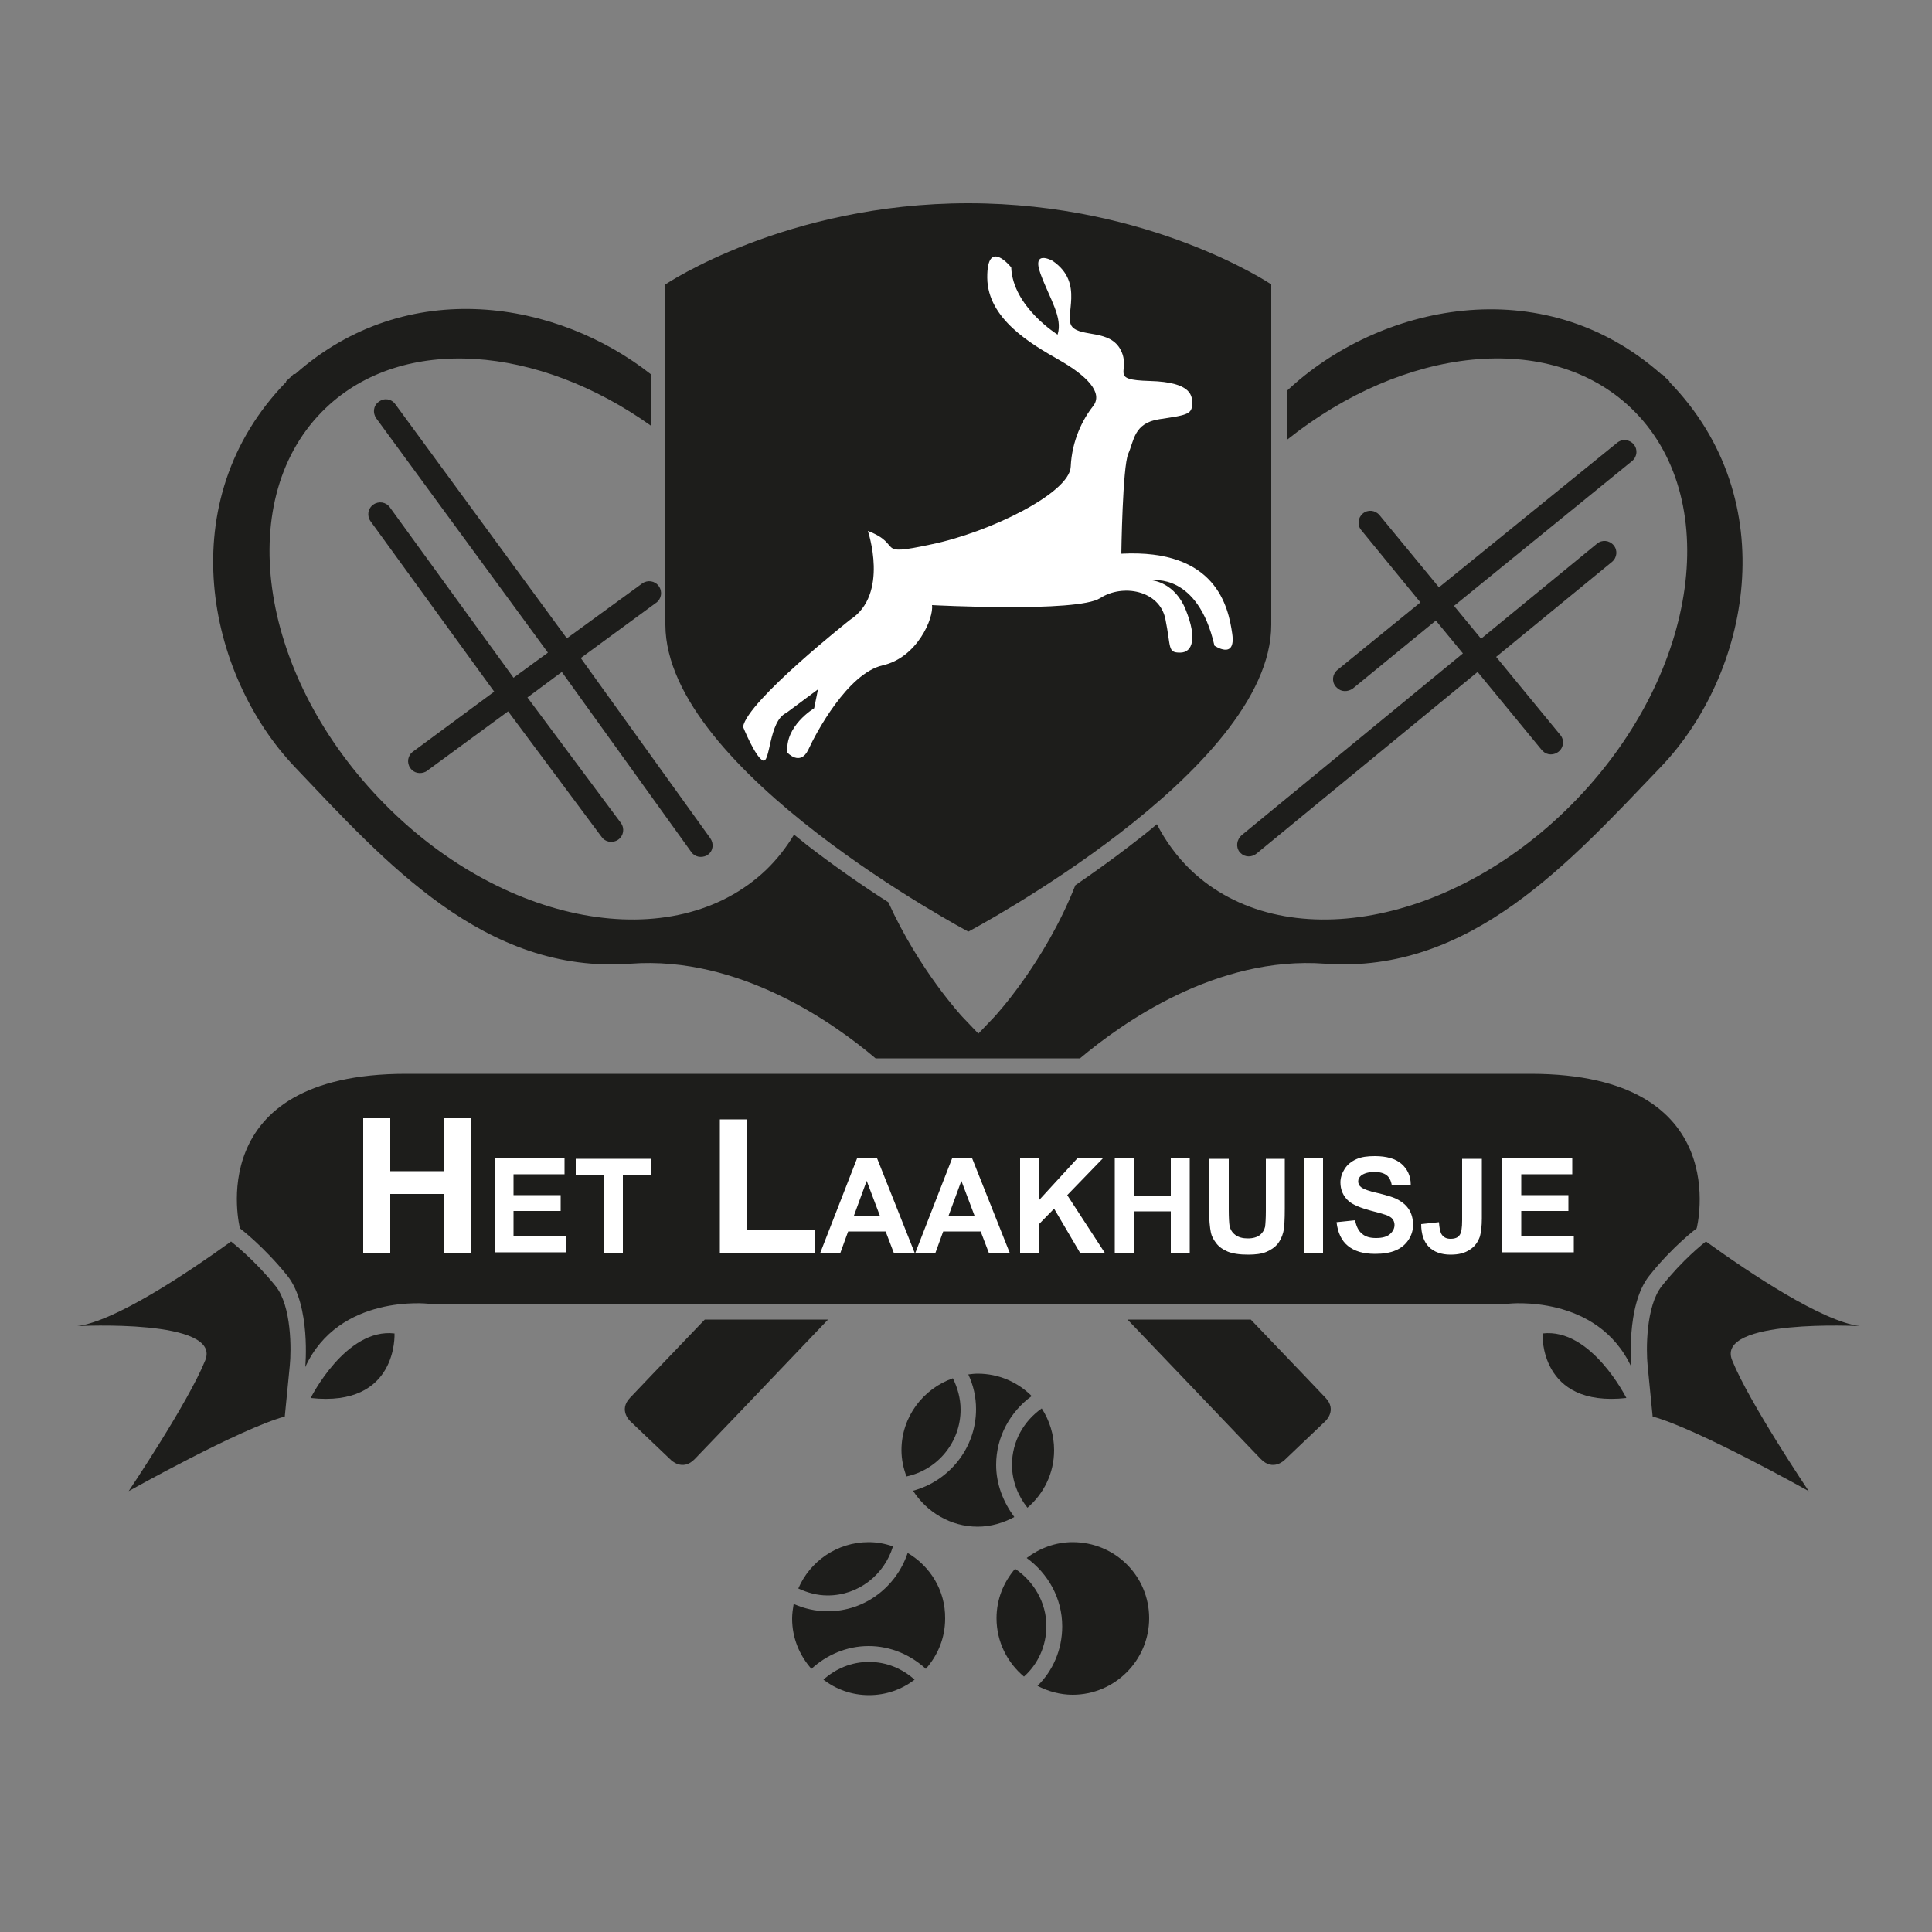
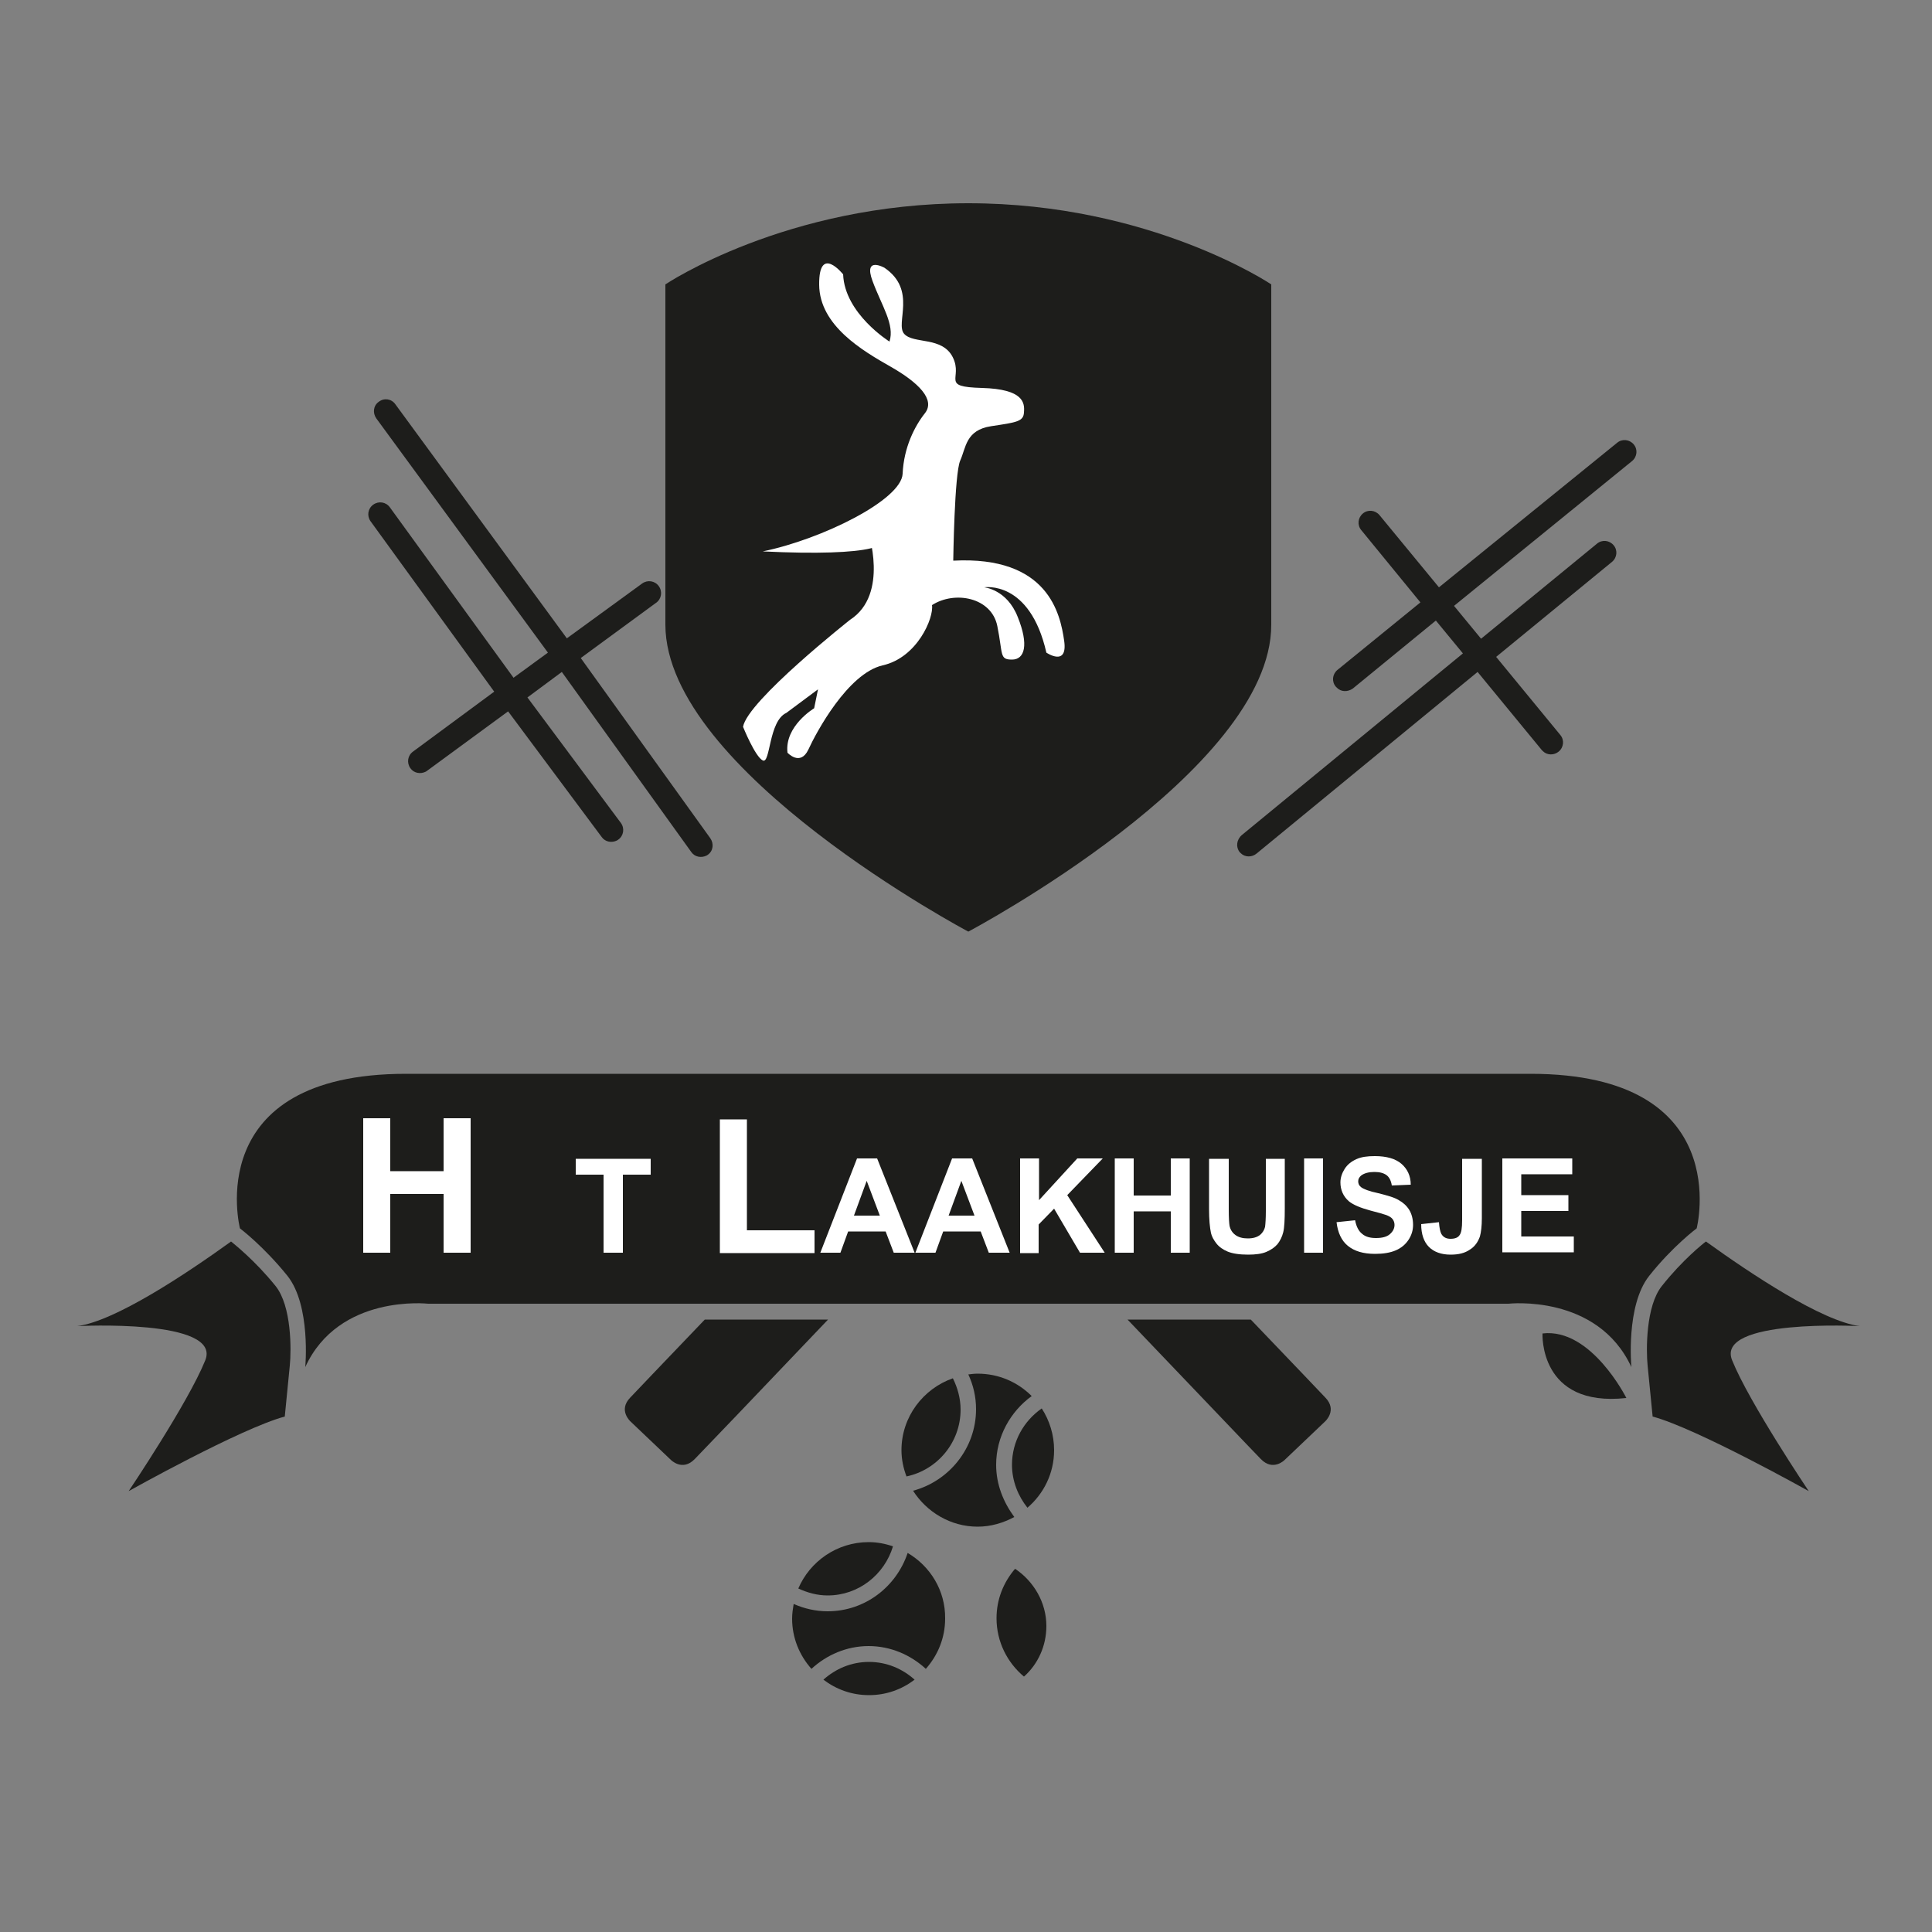
<svg xmlns="http://www.w3.org/2000/svg" version="1.1" id="Laag_1" x="0px" y="0px" viewBox="0 0 500 500" style="enable-background:new 0 0 500 500;" xml:space="preserve">
  <rect x="0" y="0" width="500" height="500" fill="#808080" stroke="none" />
  <style type="text/css">
	.st0{fill:#1D1D1B;}
	.st1{fill:#FFFFFF;}
</style>
  <g>
    <g>
      <path class="st0" d="M59.8,321.3c-11.8,8.5-30,20.6-39.8,21.9c0,0,37.6-2,33.1,8.9c-4.4,10.9-19.8,33.8-19.8,33.8    s28.9-16.2,40.4-19.3l1.3-13.2c0.4-4,0.5-15.4-3.7-20.6C65.9,326.1,60.5,321.9,59.8,321.3z" />
-       <path class="st0" d="M80.4,361.8c22.7,2.5,21.7-16.7,21.7-16.7C89.5,343.6,80.4,361.8,80.4,361.8z" />
      <path class="st0" d="M426.8,330.2c6.1-7.7,12.3-12.3,12.3-12.3s10.2-40-43-40s-145.5,0-145.5,0s-92.2,0-145.5,0s-43,40-43,40    s6.1,4.6,12.3,12.3c6.1,7.7,4.6,23.6,4.6,23.6c8.7-19,31.8-16.4,31.8-16.4h139.8h139.8c0,0,23-2.6,31.8,16.4    C422.2,353.8,420.7,337.9,426.8,330.2z" />
      <path class="st0" d="M481.3,343.2c-9.8-1.3-28-13.4-39.8-21.9c-0.7,0.5-6.1,4.8-11.4,11.5c-4.2,5.2-4.1,16.7-3.7,20.6l1.3,13.2    c11.5,3.1,40.4,19.3,40.4,19.3s-15.4-22.9-19.8-33.8C443.7,341.2,481.3,343.2,481.3,343.2z" />
      <path class="st0" d="M399.2,345.1c0,0-1,19.2,21.7,16.7C420.9,361.8,411.8,343.6,399.2,345.1z" />
      <path class="st0" d="M320.8,220.5c0.1,0.1,0.2,0.2,0.3,0.3c1.1,1.1,2.9,1.1,4.1,0.1l57.2-47l16.6,20.2c0.1,0.1,0.2,0.2,0.3,0.3    c1.1,1.1,2.9,1.1,4.1,0.1c1.3-1.1,1.5-3,0.4-4.3L387.2,170l30-24.6c1.3-1.1,1.5-3,0.4-4.3c-1.1-1.3-3-1.5-4.3-0.4l-30,24.6l-7-8.5    l46.1-37.5c1.3-1.1,1.5-3,0.4-4.3c-1.1-1.3-3-1.5-4.3-0.4L372.4,152L357,133.3c-1.1-1.3-3-1.5-4.3-0.4c-1.3,1.1-1.5,3-0.4,4.3    l15.3,18.7l-21.5,17.5c-1.3,1.1-1.5,3-0.4,4.3c0.1,0.1,0.2,0.2,0.3,0.3c1.1,1.1,2.8,1.1,4.1,0.2l21.5-17.6l7,8.5l-57.2,47    C320,217.3,319.8,219.2,320.8,220.5z" />
      <path class="st0" d="M146.7,165.2l-44.4-60.6c-1-1.4-2.9-1.7-4.3-0.6c-1.4,1-1.6,2.9-0.6,4.3l44.4,60.6l-8.9,6.5l-32-44.1    c-1-1.4-2.9-1.7-4.3-0.7c-1.4,1-1.7,2.9-0.7,4.3l32,44.1l-21,15.5c-1.4,1-1.7,2.9-0.7,4.3c0.9,1.3,2.6,1.6,4,0.9    c0.1-0.1,0.2-0.1,0.3-0.2l21-15.4l24.2,32.5c0.9,1.3,2.6,1.6,4,0.9c0.1-0.1,0.2-0.1,0.3-0.2c1.4-1,1.7-2.9,0.7-4.3l-24.2-32.5    l8.9-6.6l33.5,46.6c0.9,1.3,2.6,1.6,4,0.9c0.1-0.1,0.2-0.1,0.3-0.2c1.4-1,1.6-2.9,0.6-4.3l-33.5-46.6l19.5-14.3    c1.4-1,1.7-2.9,0.7-4.3c-1-1.4-2.9-1.7-4.3-0.7L146.7,165.2z" />
      <path class="st0" d="M250.6,241.1c0,0,78.4-41.5,78.4-79.4V73.6c0,0-31.2-21-78.4-21s-78.4,21-78.4,21v88.1    C172.3,199.6,250.6,241.1,250.6,241.1z" />
-       <path class="st0" d="M76.3,198.5c23.3,24.5,49.1,53.7,86.9,50.9c28.2-2.1,52.8,15.5,63.4,24.5h20.3h3.7h8.6h20.3    c10.7-9,35.2-26.6,63.4-24.5c37.7,2.7,63.5-26.5,86.9-50.9c22.9-23.9,32.2-68.9,2.2-99.7l0.1-0.1c-0.3-0.3-0.7-0.6-1-0.9    c-0.3-0.3-0.6-0.7-1-1l-0.1,0.1c-31-27.5-73.4-17.9-96.9,4.2v12.7c30.2-24.1,67.8-28.4,89-8.2c23.9,22.8,17.7,68-13.8,101    c-31.5,33-76.4,41.3-100.2,18.5c-3.6-3.5-6.5-7.5-8.7-11.8c-2.2,1.9-4.5,3.7-7,5.6c-4.8,3.7-9.6,7.1-14.1,10.2    c-7.9,20.1-21,34.1-21,34.1s-1.5,1.6-4.1,4.3c-2.6-2.7-4.1-4.3-4.1-4.3s-11.2-12-19.2-29.7c-6.3-4-13.5-9-20.8-14.6    c-1.2-1-2.4-1.9-3.6-2.9c-2,3.3-4.4,6.4-7.2,9.1c-23.9,22.8-68.8,14.5-100.2-18.5c-31.5-33-37.7-78.2-13.8-101    c20-19.1,54.9-16.3,84.2,4.6V96.9c-24.2-19.1-63.1-25.8-92.1-0.1L76,96.8c-0.3,0.3-0.6,0.6-1,1c-0.3,0.3-0.7,0.6-1,0.9l0.1,0.1    C44.1,129.6,53.5,174.5,76.3,198.5z" />
      <path class="st0" d="M182.4,341.5c-10.7,11.2-18.4,19.2-19.3,20.2c-3.2,3.3,0.1,6.2,0.1,6.2l4.2,4l2,1.9l4.2,4c0,0,3,3.1,6.2-0.2    c1.3-1.3,16.6-17.3,34.5-36.1H182.4z" />
      <path class="st0" d="M323.7,341.5h-31.9c17.9,18.7,33.2,34.8,34.5,36.1c3.2,3.3,6.2,0.2,6.2,0.2l4.2-4l2-1.9l4.2-4    c0,0,3.3-2.9,0.1-6.2C342.1,360.7,334.4,352.7,323.7,341.5z" />
      <path class="st0" d="M248.6,364.8c0-2.9-0.8-5.7-2-8.1c-7.7,2.7-13.3,10-13.3,18.6c0,2.4,0.5,4.7,1.3,6.8    C242.6,380.4,248.6,373.3,248.6,364.8z" />
      <path class="st0" d="M257.8,379.1c0-7.3,3.7-13.8,9.2-17.8c-3.6-3.6-8.5-5.8-14-5.8c-0.8,0-1.6,0.1-2.4,0.2c1.3,2.8,2,5.8,2,9    c0,10.1-7,18.6-16.3,21.1c3.5,5.5,9.7,9.3,16.7,9.3c3.5,0,6.7-1,9.5-2.5C259.7,388.8,257.8,384.2,257.8,379.1z" />
      <path class="st0" d="M265.9,390.2c4.2-3.6,6.9-8.9,6.9-14.9c0-4-1.2-7.7-3.2-10.8c-4.6,3.2-7.7,8.5-7.7,14.6    C261.9,383.3,263.5,387.2,265.9,390.2z" />
      <path class="st0" d="M262.7,406c-3,3.5-4.8,7.9-4.8,12.8c0,6.1,2.8,11.5,7.1,15.1c3.6-3.2,5.8-7.9,5.8-13.1    C270.8,414.7,267.5,409.2,262.7,406z" />
-       <path class="st0" d="M277.6,399.1c-4.5,0-8.6,1.6-11.9,4.1c5.5,4,9.2,10.4,9.2,17.7c0,6-2.4,11.5-6.4,15.4    c2.7,1.4,5.8,2.3,9.1,2.3c10.9,0,19.8-8.9,19.8-19.8C297.4,407.9,288.6,399.1,277.6,399.1z" />
      <path class="st0" d="M214.2,412.9c8,0,14.7-5.4,16.9-12.7c-2-0.7-4.1-1.1-6.3-1.1c-8.2,0-15.2,5-18.2,12    C209,412.2,211.5,412.9,214.2,412.9z" />
      <path class="st0" d="M213.1,434.7c3.3,2.5,7.3,4,11.8,4s8.5-1.5,11.8-4c-3.1-2.8-7.2-4.6-11.8-4.6S216.2,431.9,213.1,434.7z" />
      <path class="st0" d="M234.9,401.9c-2.9,8.7-11,15.1-20.7,15.1c-3.1,0-6.1-0.7-8.8-1.9c-0.2,1.2-0.4,2.5-0.4,3.8c0,5,1.9,9.5,5,13    c3.9-3.6,9.1-5.9,14.8-5.9c5.7,0,10.9,2.3,14.8,5.9c3.1-3.5,5-8,5-13C244.7,411.6,240.7,405.3,234.9,401.9z" />
    </g>
-     <path class="st1" d="M224.6,137.4c0,0,5.6,16.4-4.6,23c0,0-26.6,21-27.7,27.7c0,0,3.1,7.7,5.1,8.7c2,1,1.5-10.2,6.1-12.3l8.2-6.1   l-1,4.9c0,0-7.7,4.6-6.9,11.5c0,0,3.3,3.6,5.4-0.8c2-4.4,10.2-19.7,19.2-21.8c9-2,13.3-12.3,12.8-15.6c0,0,37.6,2,43.5-1.8   c5.9-3.8,15.4-2,16.9,5.4c1.5,7.4,0.5,8.7,3.8,8.7s4.4-3.8,1.5-11c-2.8-7.2-8.7-7.7-8.7-7.7s11.8-2,16.1,16.9c0,0,5.6,3.8,4.6-3.1   c-1-6.9-4.1-22-28.7-20.7c0,0,0.3-22.5,1.8-25.9c1.5-3.3,1.4-7.9,8-8.9s8.4-1.2,8.5-3.6c0.2-2.4,0-6-10.9-6.3   c-10.9-0.3-4.8-2.4-7.5-7.9c-2.7-5.5-10.2-3.4-12.6-6.1s3.4-11.3-5.1-17.1c0,0-5.5-3.1-3.1,3.4c2.4,6.5,5.8,11.3,4.4,15.7   c0,0-11.6-7.2-12-17.4c0,0-6.3-7.9-6.2,2.7c0.1,10.6,11.3,17.1,18.5,21.2c7.2,4.1,11.6,8.5,8.9,12c-2.7,3.4-5.5,8.9-5.8,15.7   s-21,17-36.2,20.1C226,144.1,234,141,224.6,137.4z" />
+     <path class="st1" d="M224.6,137.4c0,0,5.6,16.4-4.6,23c0,0-26.6,21-27.7,27.7c0,0,3.1,7.7,5.1,8.7c2,1,1.5-10.2,6.1-12.3l8.2-6.1   l-1,4.9c0,0-7.7,4.6-6.9,11.5c0,0,3.3,3.6,5.4-0.8c2-4.4,10.2-19.7,19.2-21.8c9-2,13.3-12.3,12.8-15.6c5.9-3.8,15.4-2,16.9,5.4c1.5,7.4,0.5,8.7,3.8,8.7s4.4-3.8,1.5-11c-2.8-7.2-8.7-7.7-8.7-7.7s11.8-2,16.1,16.9c0,0,5.6,3.8,4.6-3.1   c-1-6.9-4.1-22-28.7-20.7c0,0,0.3-22.5,1.8-25.9c1.5-3.3,1.4-7.9,8-8.9s8.4-1.2,8.5-3.6c0.2-2.4,0-6-10.9-6.3   c-10.9-0.3-4.8-2.4-7.5-7.9c-2.7-5.5-10.2-3.4-12.6-6.1s3.4-11.3-5.1-17.1c0,0-5.5-3.1-3.1,3.4c2.4,6.5,5.8,11.3,4.4,15.7   c0,0-11.6-7.2-12-17.4c0,0-6.3-7.9-6.2,2.7c0.1,10.6,11.3,17.1,18.5,21.2c7.2,4.1,11.6,8.5,8.9,12c-2.7,3.4-5.5,8.9-5.8,15.7   s-21,17-36.2,20.1C226,144.1,234,141,224.6,137.4z" />
    <g>
      <path class="st1" d="M94,324.2v-34.8h7v13.7h13.8v-13.7h7v34.8h-7V309H101v15.2H94z" />
-       <path class="st1" d="M128,324.2v-24.4h18.1v4.1h-13.2v5.4h12.2v4.1h-12.2v6.6h13.6v4.1H128z" />
      <path class="st1" d="M156.2,324.2V304H149v-4.1h19.4v4.1h-7.2v20.2H156.2z" />
      <path class="st1" d="M186.3,324.2v-34.5h7v28.7h17.5v5.9H186.3z" />
      <path class="st1" d="M236.7,324.2h-5.4l-2.1-5.5h-9.7l-2,5.5h-5.2l9.5-24.4h5.2L236.7,324.2z M227.7,314.6l-3.4-9l-3.3,9H227.7z" />
      <path class="st1" d="M261.3,324.2h-5.4l-2.1-5.5h-9.7l-2,5.5h-5.2l9.5-24.4h5.2L261.3,324.2z M252.2,314.6l-3.4-9l-3.3,9H252.2z" />
      <path class="st1" d="M264,324.2v-24.4h4.9v10.8l9.9-10.8h6.6l-9.2,9.5l9.7,14.9h-6.4l-6.7-11.4l-4,4.1v7.4H264z" />
      <path class="st1" d="M288.5,324.2v-24.4h4.9v9.6h9.6v-9.6h4.9v24.4h-4.9v-10.7h-9.6v10.7H288.5z" />
      <path class="st1" d="M313.1,299.9h4.9v13.2c0,2.1,0.1,3.5,0.2,4.1c0.2,1,0.7,1.8,1.5,2.4c0.8,0.6,1.9,0.9,3.2,0.9    c1.4,0,2.4-0.3,3.2-0.9c0.7-0.6,1.1-1.3,1.3-2.1c0.1-0.8,0.2-2.2,0.2-4.1v-13.5h4.9v12.8c0,2.9-0.1,5-0.4,6.2    c-0.3,1.2-0.8,2.2-1.5,3.1c-0.7,0.8-1.7,1.5-2.9,2c-1.2,0.5-2.8,0.7-4.7,0.7c-2.3,0-4.1-0.3-5.3-0.8c-1.2-0.5-2.2-1.2-2.9-2.1    c-0.7-0.9-1.2-1.8-1.4-2.7c-0.3-1.4-0.5-3.5-0.5-6.2V299.9z" />
      <path class="st1" d="M337.5,324.2v-24.4h4.9v24.4H337.5z" />
      <path class="st1" d="M345.9,316.3l4.8-0.5c0.3,1.6,0.9,2.8,1.8,3.5c0.9,0.8,2.1,1.1,3.6,1.1c1.6,0,2.8-0.3,3.6-1    c0.8-0.7,1.2-1.5,1.2-2.4c0-0.6-0.2-1.1-0.5-1.5c-0.3-0.4-0.9-0.8-1.8-1.1c-0.6-0.2-1.9-0.6-3.9-1.1c-2.6-0.7-4.5-1.5-5.6-2.4    c-1.5-1.3-2.2-3-2.2-4.9c0-1.2,0.4-2.4,1.1-3.5c0.7-1.1,1.7-1.9,3-2.5c1.3-0.6,2.9-0.8,4.8-0.8c3.1,0,5.4,0.7,6.9,2    c1.5,1.3,2.4,3.1,2.4,5.4l-4.9,0.2c-0.2-1.3-0.7-2.2-1.4-2.7s-1.7-0.8-3.1-0.8c-1.4,0-2.6,0.3-3.4,0.9c-0.5,0.4-0.8,0.9-0.8,1.5    c0,0.6,0.2,1.1,0.7,1.5c0.6,0.5,2.1,1.1,4.5,1.6c2.4,0.6,4.2,1.1,5.3,1.8c1.1,0.6,2,1.4,2.7,2.5c0.6,1,1,2.3,1,3.9    c0,1.4-0.4,2.7-1.2,3.9c-0.8,1.2-1.9,2.1-3.3,2.7c-1.4,0.6-3.2,0.9-5.3,0.9c-3.1,0-5.4-0.7-7.1-2.1    C347.2,321.1,346.2,319,345.9,316.3z" />
      <path class="st1" d="M378.6,299.9h4.9v15.4c0,2-0.2,3.6-0.5,4.7c-0.5,1.4-1.3,2.6-2.6,3.4c-1.3,0.9-2.9,1.3-5,1.3    c-2.4,0-4.3-0.7-5.6-2c-1.3-1.3-2-3.3-2-5.9l4.6-0.5c0.1,1.4,0.3,2.4,0.6,3c0.5,0.9,1.3,1.3,2.4,1.3c1.1,0,1.9-0.3,2.3-0.9    c0.5-0.6,0.7-1.9,0.7-3.9V299.9z" />
      <path class="st1" d="M388.8,324.2v-24.4h18.1v4.1h-13.2v5.4h12.2v4.1h-12.2v6.6h13.6v4.1H388.8z" />
    </g>
  </g>
</svg>